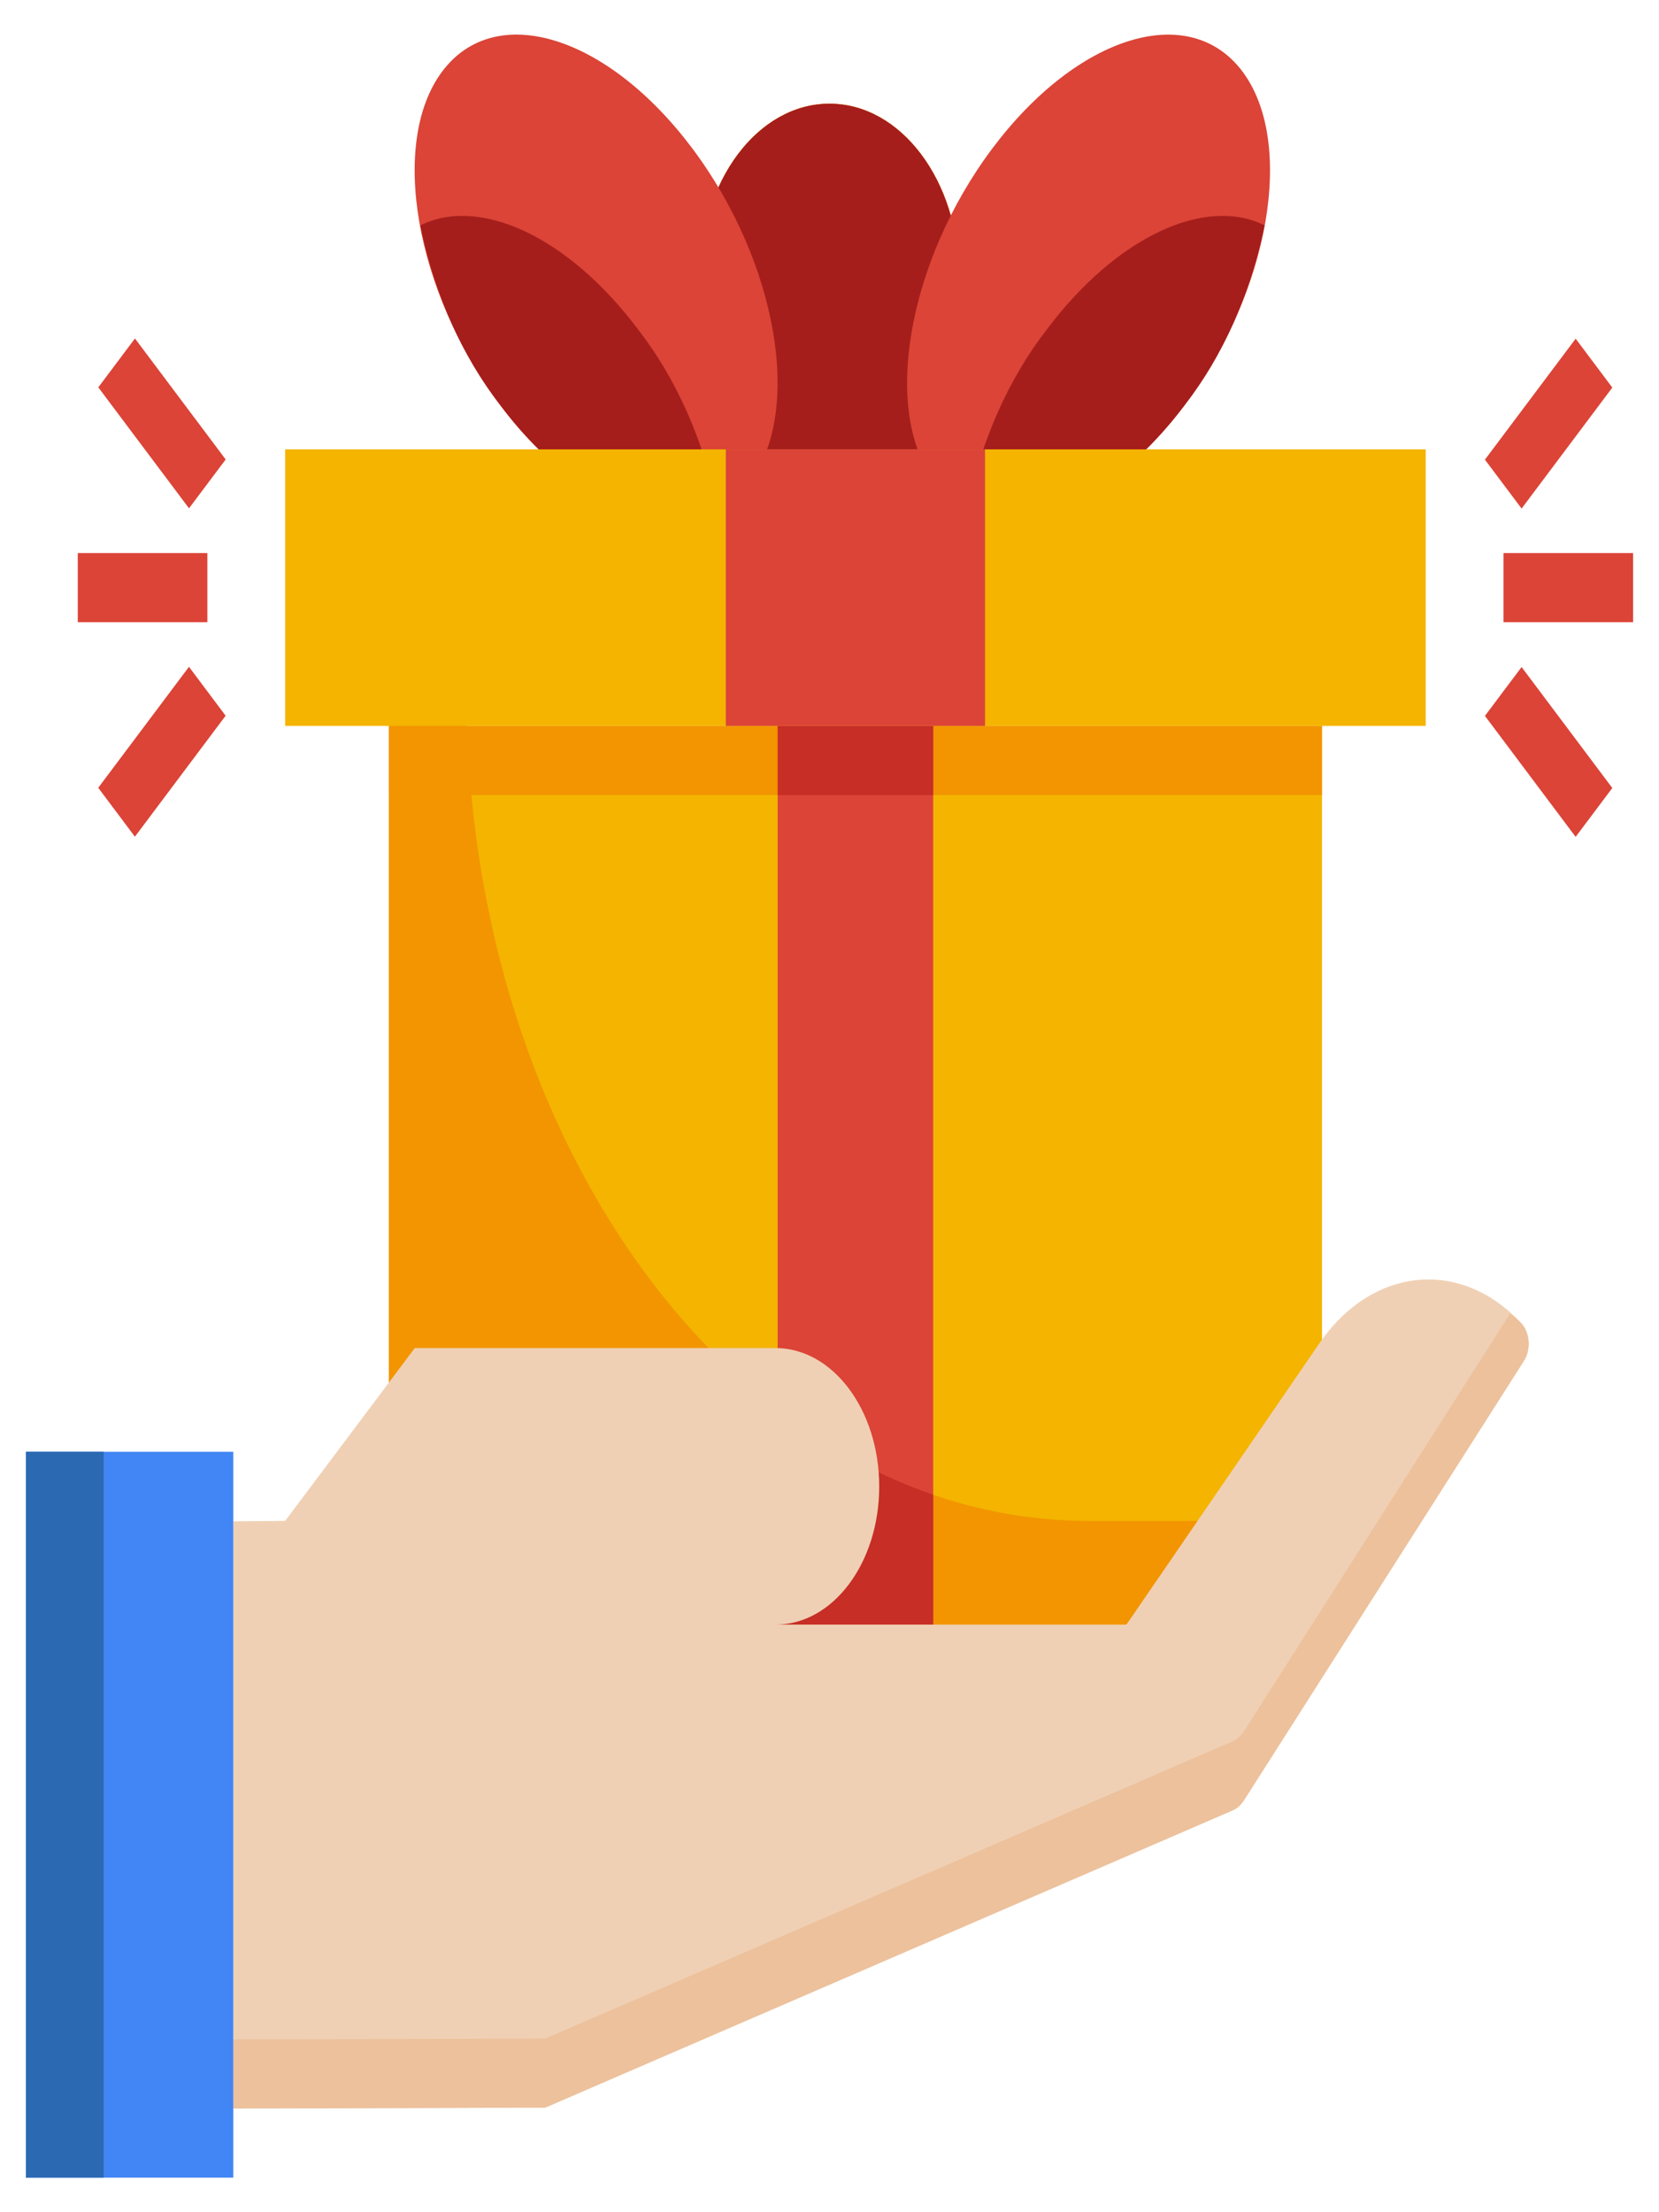
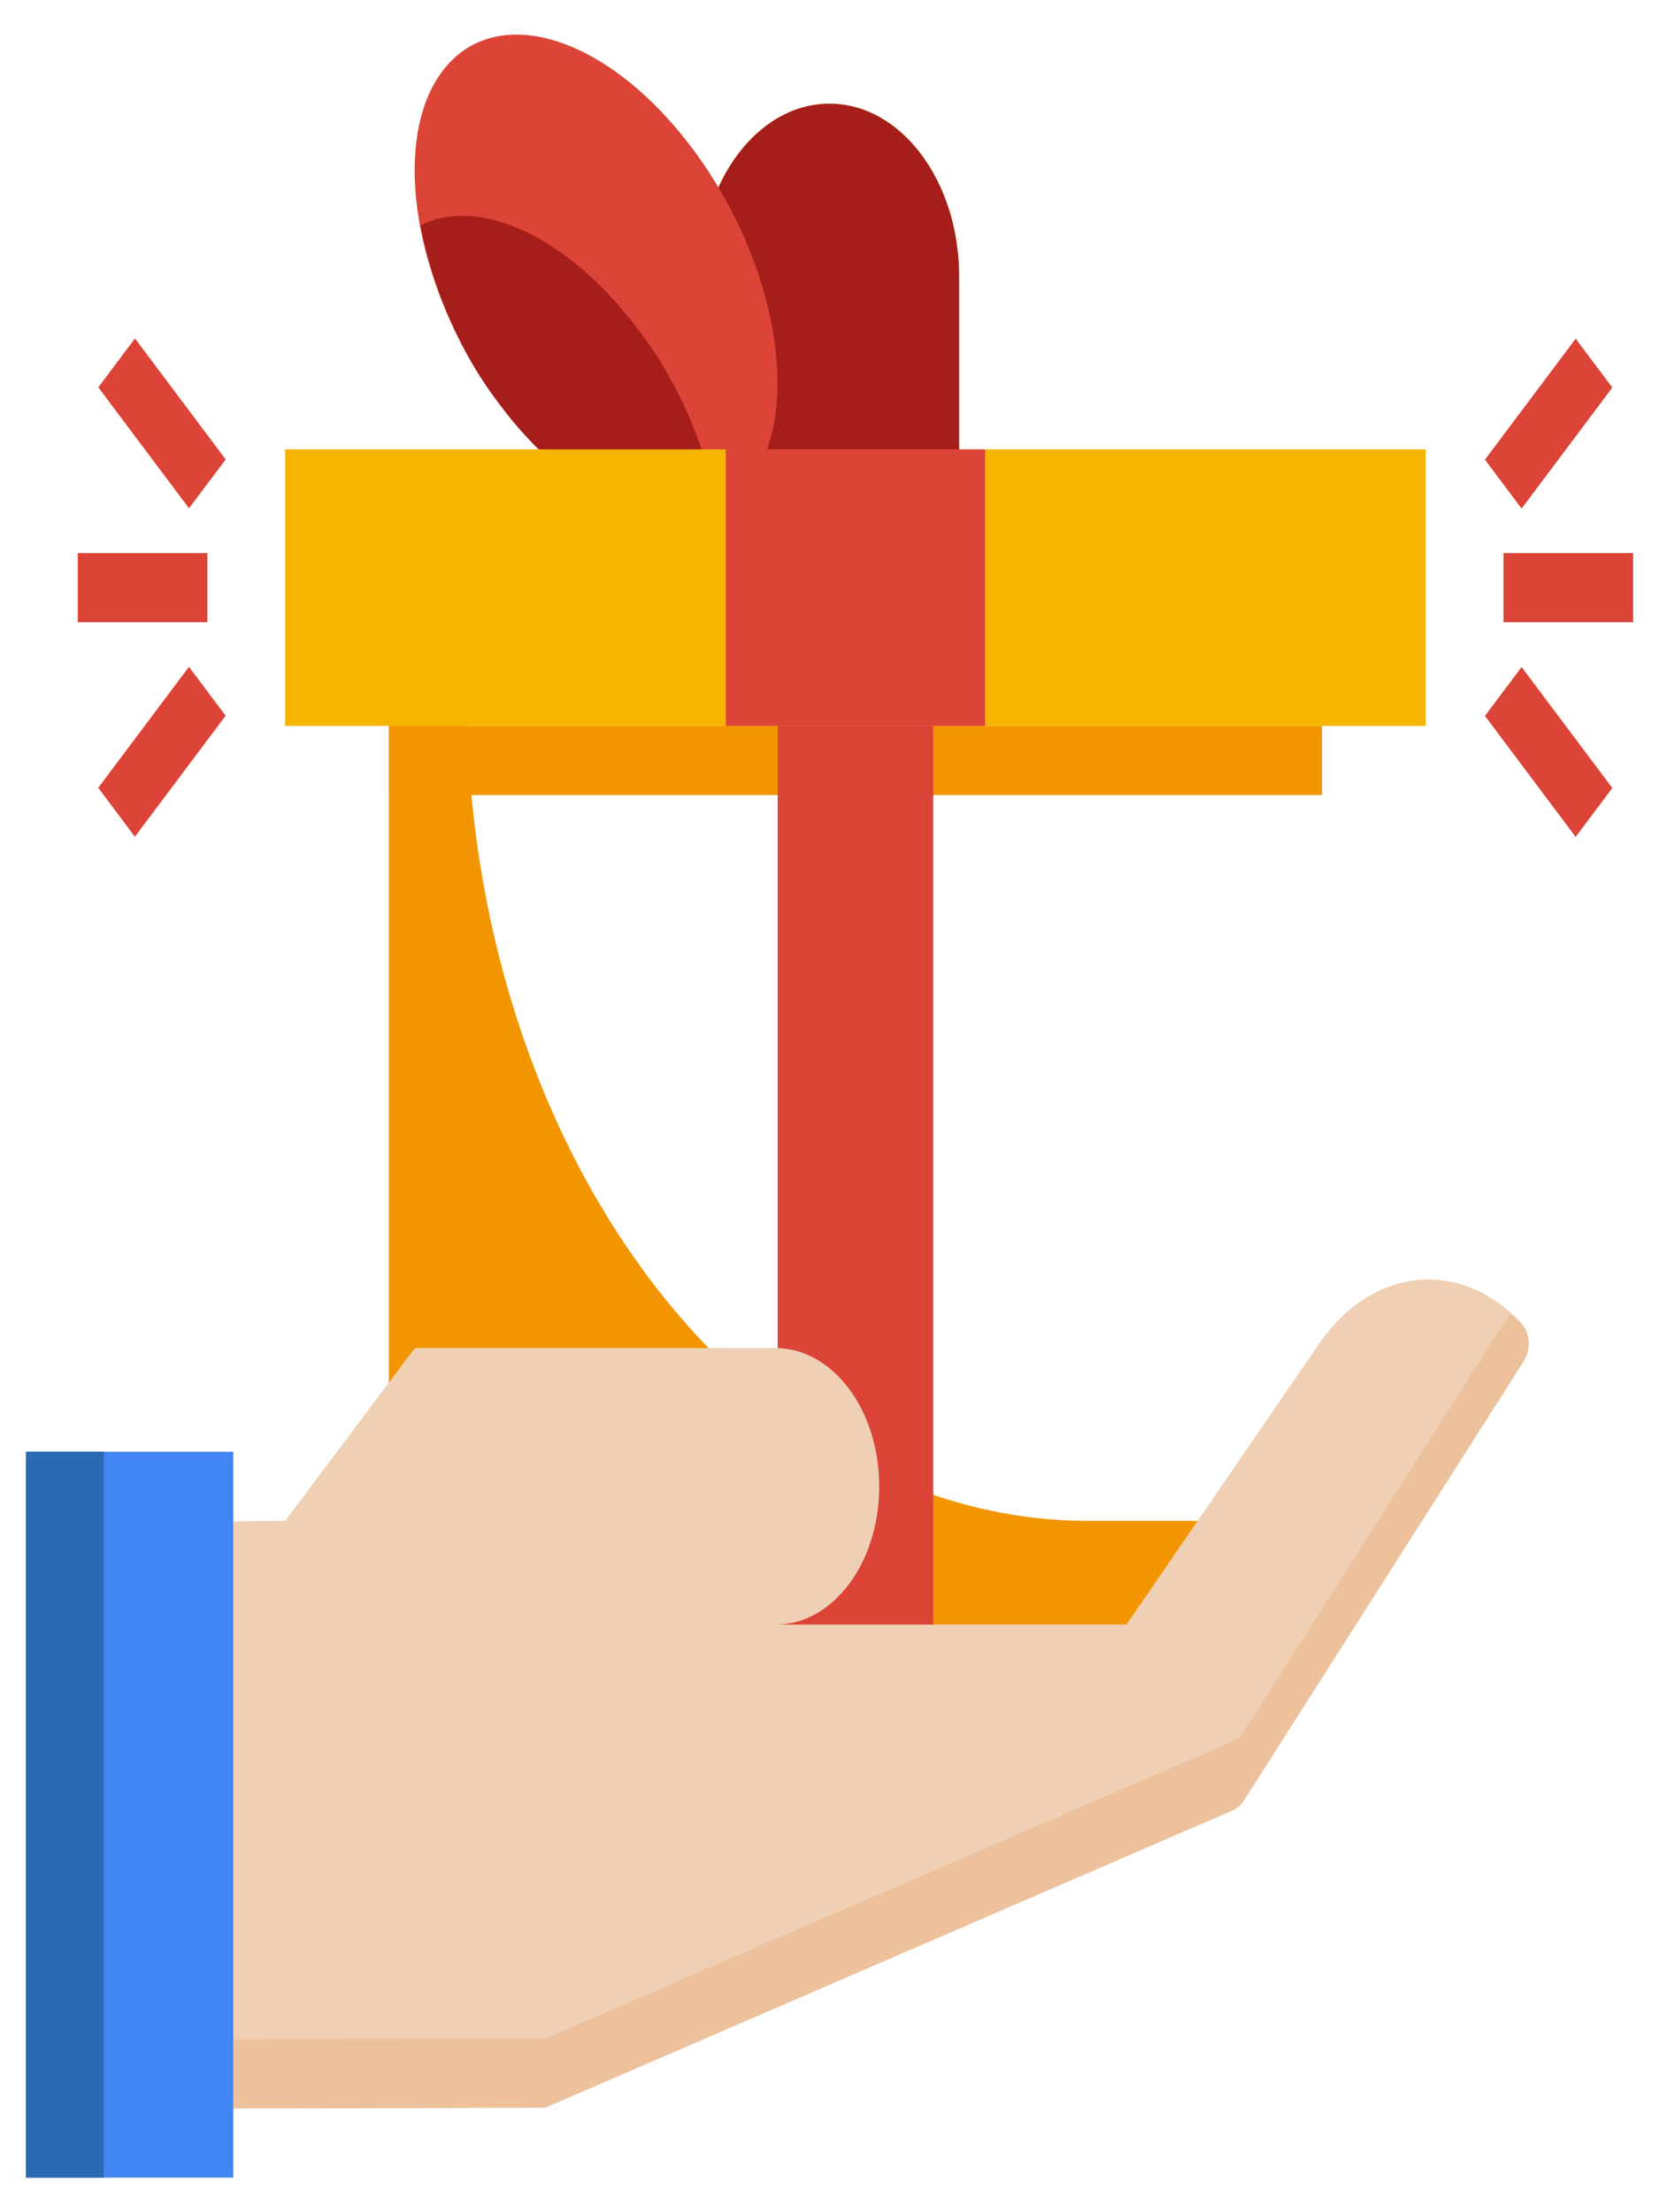
<svg xmlns="http://www.w3.org/2000/svg" width="450px" height="600px" viewBox="0 0 450 600" version="1.1">
  <g id="surface1">
-     <path style=" stroke:none;fill-rule:nonzero;fill:rgb(95.686%,70.588%,0%);fill-opacity:1;" d="M 358.594 318.75 L 358.594 450 L 105.469 450 L 105.469 196.875 L 358.594 196.875 Z M 358.594 318.75 " />
    <path style=" stroke:none;fill-rule:nonzero;fill:rgb(94.902%,58.431%,0%);fill-opacity:1;" d="M 126.562 187.5 L 105.469 187.5 L 105.469 440.625 L 358.594 440.625 L 358.594 412.5 L 295.312 412.5 C 202.113 412.5 126.562 311.766 126.562 187.5 Z M 126.562 187.5 " />
    <path style=" stroke:none;fill-rule:nonzero;fill:rgb(94.902%,58.431%,0%);fill-opacity:1;" d="M 105.469 196.875 L 358.594 196.875 L 358.594 215.625 L 105.469 215.625 Z M 105.469 196.875 " />
    <path style=" stroke:none;fill-rule:nonzero;fill:rgb(85.882%,26.667%,21.569%);fill-opacity:1;" d="M 210.938 196.875 L 253.125 196.875 L 253.125 440.625 L 210.938 440.625 Z M 210.938 196.875 " />
-     <path style=" stroke:none;fill-rule:nonzero;fill:rgb(77.647%,18.039%,14.902%);fill-opacity:1;" d="M 210.938 440.625 L 253.125 440.625 L 253.125 405.414 C 238.34 400.316 224.145 392.547 210.938 382.32 Z M 210.938 196.875 L 253.125 196.875 L 253.125 215.625 L 210.938 215.625 Z M 210.938 196.875 " />
-     <path style=" stroke:none;fill-rule:nonzero;fill:rgb(85.882%,26.667%,21.569%);fill-opacity:1;" d="M 225 28.125 C 244.418 28.125 260.156 49.113 260.156 75 L 260.156 121.875 L 189.844 121.875 L 189.844 75 C 189.844 49.113 205.582 28.125 225 28.125 Z M 225 28.125 " />
    <path style=" stroke:none;fill-rule:nonzero;fill:rgb(95.686%,70.588%,0%);fill-opacity:1;" d="M 225 28.125 C 244.418 28.125 260.156 49.113 260.156 75 L 260.156 121.875 L 189.844 121.875 L 189.844 75 C 189.844 49.113 205.582 28.125 225 28.125 Z M 225 28.125 " />
    <path style=" stroke:none;fill-rule:nonzero;fill:rgb(64.706%,11.765%,10.588%);fill-opacity:1;" d="M 225 28.125 C 244.418 28.125 260.156 49.113 260.156 75 L 260.156 121.875 L 189.844 121.875 L 189.844 75 C 189.844 49.113 205.582 28.125 225 28.125 Z M 225 28.125 " />
-     <path style=" stroke:none;fill-rule:nonzero;fill:rgb(85.882%,26.667%,21.569%);fill-opacity:1;" d="M 337 19.379 C 322.598 0.172 292.234 9.516 269.184 40.25 C 246.137 70.98 239.129 111.465 253.535 130.668 C 267.938 149.875 298.301 140.531 321.352 109.801 C 344.398 79.07 351.406 38.586 337 19.379 Z M 337 19.379 " />
-     <path style=" stroke:none;fill-rule:nonzero;fill:rgb(64.706%,11.765%,10.588%);fill-opacity:1;" d="M 262.336 138.047 C 278.199 146.016 302.324 135.234 321.398 109.82 C 331.758 96.48 339.227 79.66 343.012 61.133 C 327.156 53.164 303.031 63.945 283.949 89.363 C 273.59 102.699 266.121 119.52 262.336 138.047 Z M 262.336 138.047 " />
    <path style=" stroke:none;fill-rule:nonzero;fill:rgb(85.882%,26.667%,21.569%);fill-opacity:1;" d="M 187.777 40.238 C 164.727 9.504 134.363 0.164 119.961 19.367 C 105.555 38.574 112.562 79.059 135.613 109.789 C 158.66 140.523 189.023 149.863 203.426 130.66 C 217.832 111.453 210.824 70.969 187.777 40.238 Z M 187.777 40.238 " />
    <path style=" stroke:none;fill-rule:nonzero;fill:rgb(64.706%,11.765%,10.588%);fill-opacity:1;" d="M 194.695 138.047 C 178.832 146.016 154.707 135.234 135.633 109.82 C 125.273 96.48 117.805 79.66 114.02 61.133 C 129.875 53.164 154 63.945 173.082 89.363 C 183.441 102.699 190.91 119.52 194.695 138.047 Z M 194.695 138.047 " />
    <path style=" stroke:none;fill-rule:nonzero;fill:rgb(95.686%,70.588%,0%);fill-opacity:1;" d="M 288.281 196.875 L 77.344 196.875 L 77.344 121.875 L 386.719 121.875 L 386.719 196.875 L 330.59 196.875 " />
    <path style=" stroke:none;fill-rule:nonzero;fill:rgb(85.882%,26.667%,21.569%);fill-opacity:1;" d="M 196.875 121.875 L 267.188 121.875 L 267.188 196.875 L 196.875 196.875 Z M 196.875 121.875 " />
    <path style=" stroke:none;fill-rule:nonzero;fill:rgb(94.118%,81.569%,70.588%);fill-opacity:1;" d="M 168.75 440.625 L 210.438 440.625 C 225.926 440.625 238.48 423.887 238.48 403.238 L 238.48 403.125 C 238.48 382.414 225.887 365.625 210.355 365.625 L 112.5 365.625 L 77.344 412.5 L 63.281 412.613 L 63.281 571.875 L 147.887 571.633 L 334.363 491.008 C 335.578 490.473 336.656 489.496 337.48 488.195 L 413.367 369.086 C 414.301 367.617 414.754 365.711 414.621 363.797 C 414.488 361.883 413.785 360.117 412.664 358.902 C 396.16 341.137 372.137 343.555 357.82 364.426 L 305.648 440.477 L 305.395 440.625 L 196.875 440.625 " />
    <path style=" stroke:none;fill-rule:nonzero;fill:rgb(92.549%,75.686%,61.176%);fill-opacity:1;" d="M 409.613 356.25 L 337.5 469.461 C 336.676 470.766 335.598 471.738 334.387 472.273 L 147.91 552.898 L 63.281 553.125 L 63.281 571.875 L 147.887 571.633 L 334.363 491.008 C 335.578 490.473 336.656 489.496 337.48 488.195 L 413.367 369.086 C 414.301 367.617 414.754 365.711 414.621 363.797 C 414.488 361.883 413.785 360.117 412.664 358.902 C 411.695 357.863 410.625 357.133 409.613 356.25 Z M 409.613 356.25 " />
    <path style=" stroke:none;fill-rule:nonzero;fill:rgb(25.882%,52.157%,95.686%);fill-opacity:1;" d="M 7.031 459.375 L 7.031 393.75 L 63.281 393.75 L 63.281 590.625 L 7.031 590.625 Z M 7.031 459.375 " />
    <path style=" stroke:none;fill-rule:nonzero;fill:rgb(16.863%,41.176%,69.804%);fill-opacity:1;" d="M 28.125 459.375 L 28.125 393.75 L 7.031 393.75 L 7.031 590.625 L 28.125 590.625 Z M 28.125 459.375 " />
    <path style=" stroke:none;fill-rule:nonzero;fill:rgb(85.882%,26.667%,21.569%);fill-opacity:1;" d="M 407.812 150 L 442.969 150 L 442.969 168.75 L 407.812 168.75 Z M 402.785 124.668 L 427.395 91.855 L 437.336 105.121 L 412.727 137.934 Z M 402.785 194.164 L 412.727 180.91 L 437.336 213.723 L 427.387 226.977 Z M 21.094 150 L 56.25 150 L 56.25 168.75 L 21.094 168.75 Z M 26.648 213.664 L 51.258 180.852 L 61.199 194.117 L 36.59 226.93 Z M 26.664 105.055 L 36.605 91.801 L 61.215 124.613 L 51.266 137.867 Z M 26.664 105.055 " />
  </g>
</svg>